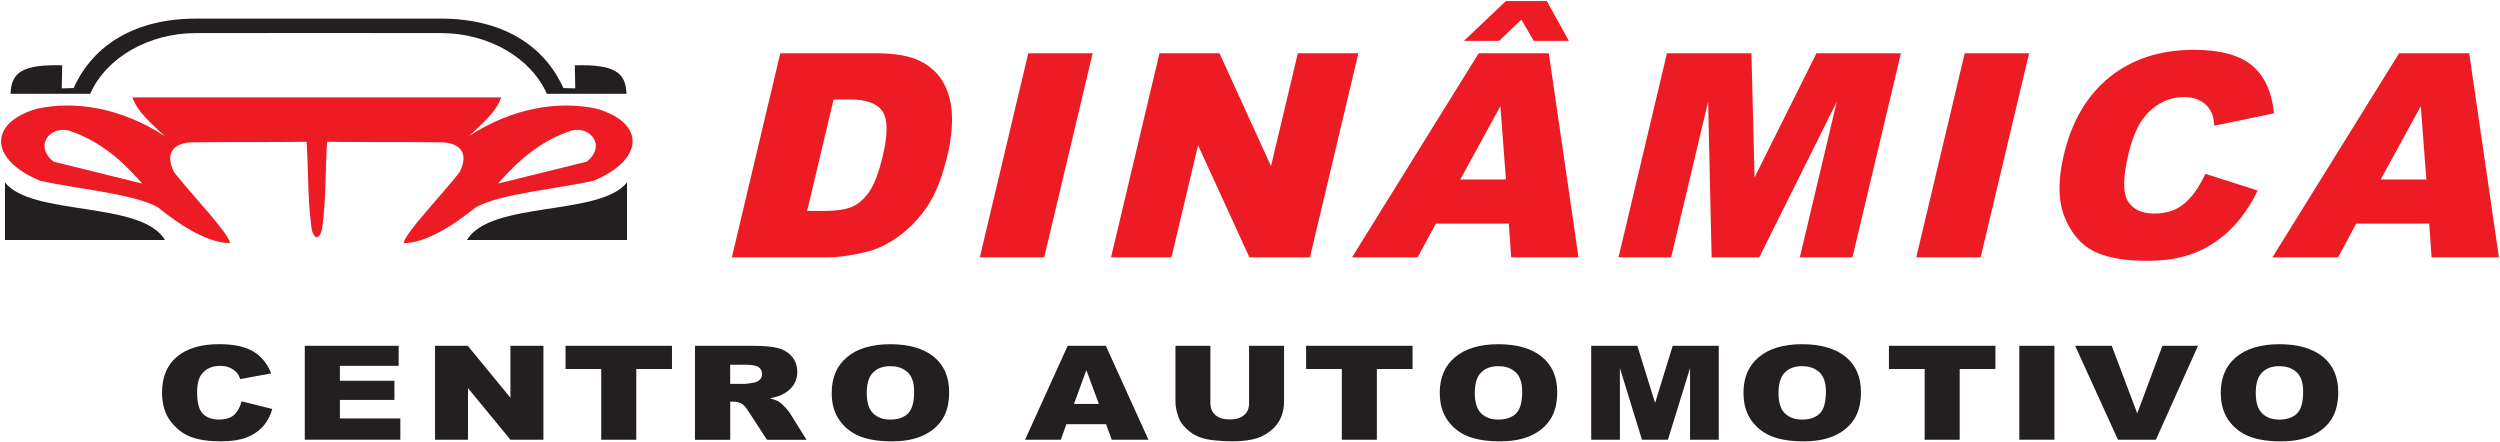
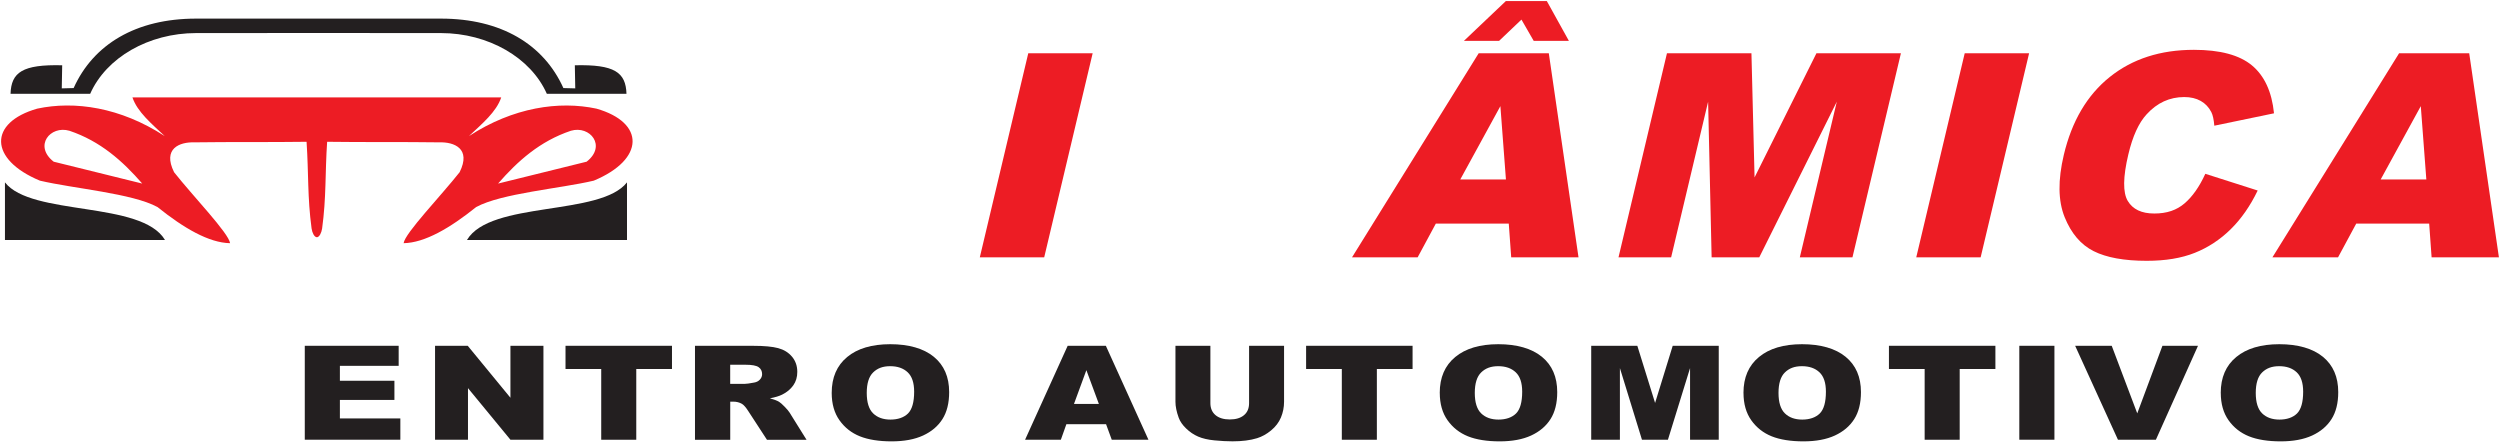
<svg xmlns="http://www.w3.org/2000/svg" id="Layer_1" viewBox="0 0 712 126">
  <defs>
    <style>      .cls-1, .cls-2 {        fill: #231f20;      }      .cls-3, .cls-4 {        fill: #ed1c24;      }      .cls-4, .cls-2 {        fill-rule: evenodd;      }    </style>
  </defs>
  <path class="cls-2" d="M1.41,51.94c7.6,9.72,38.9,5.17,45.58,16.41H1.41v-16.41Z" />
  <path class="cls-2" d="M178.57,51.94c-7.6,9.72-38.9,5.17-45.58,16.41h45.58v-16.41Z" />
  <path class="cls-4" d="M40.51,52.28c-5.59-6.42-11.91-12.07-20.74-15.04-5.45-1.6-10.25,4.31-4.48,8.81,8.41,2.08,16.81,4.15,25.22,6.23M141.85,52.28c5.59-6.42,11.91-12.07,20.74-15.04,5.45-1.6,10.25,4.31,4.48,8.81-8.41,2.08-16.81,4.15-25.22,6.23ZM65.53,69.26c-.38-2.86-10.64-13.47-15.95-20.21-3.37-6.78,1.61-8.64,5.77-8.51,10.48-.15,21.47-.01,31.96-.16.61,9.12.22,15.7,1.43,24.7.2,1.29.75,2.31,1.36,2.46h0s.09.02.14.02c.05,0,.09,0,.14-.01h0c.6-.16,1.16-1.18,1.36-2.47,1.22-9,.82-15.59,1.43-24.7,10.48.15,21.47.01,31.96.16,4.16-.13,9.15,1.73,5.77,8.51-5.32,6.74-15.57,17.35-15.95,20.21,6.03-.11,13.22-4.31,20.66-10.29,7.19-3.92,23.93-5.26,33.5-7.52,14.57-6.07,14.64-16.55.76-20.51-10.62-2.26-23.68-.4-36.31,7.82,3.7-3.5,7.82-6.88,9.19-11.02H37.72c1.38,4.13,5.49,7.52,9.19,11.02-12.63-8.23-25.69-10.09-36.31-7.82-13.88,3.96-13.81,14.45.76,20.51,9.57,2.26,26.32,3.6,33.5,7.52,7.45,5.99,14.63,10.18,20.66,10.29Z" />
  <path class="cls-2" d="M3,26.72h22.68c4.56-10.32,16.65-17.3,30.18-17.3l34.85-.02,34.85.02c13.52,0,25.62,6.99,30.18,17.3h22.68c-.19-6.14-3.42-8.4-14.71-8.13l.12,6.58c-1.47-.04-1.91-.05-3.38-.09-5.61-12.45-17.73-19.78-34.88-19.78-23.24,0-46.48,0-69.72,0-17.15,0-29.27,7.33-34.88,19.78-1.47.04-1.91.05-3.38.09l.12-6.58c-11.29-.28-14.52,1.99-14.71,8.13" />
-   <path class="cls-3" d="M222.23,15.17h27.2c5.36,0,9.52.71,12.48,2.14,2.96,1.43,5.2,3.48,6.72,6.14s2.35,5.77,2.48,9.31c.13,3.54-.28,7.29-1.22,11.26-1.48,6.21-3.34,11.03-5.59,14.45-2.25,3.42-4.94,6.29-8.04,8.6s-6.22,3.85-9.34,4.62c-4.27,1.06-8.03,1.59-11.29,1.59h-27.2l13.8-58.11ZM237.41,28.33l-7.54,31.75h4.49c3.83,0,6.65-.42,8.46-1.25,1.81-.83,3.42-2.29,4.83-4.36,1.41-2.07,2.66-5.44,3.77-10.09,1.46-6.16,1.44-10.37-.07-12.65-1.51-2.27-4.63-3.41-9.37-3.41h-4.57Z" />
  <path class="cls-3" d="M292.85,15.17h18.34l-13.8,58.11h-18.34l13.8-58.11Z" />
-   <path class="cls-3" d="M330.22,15.17h17.09l14.67,32.15,7.64-32.15h17.25l-13.8,58.11h-17.25l-14.61-31.91-7.58,31.91h-17.21l13.8-58.11Z" />
  <path class="cls-3" d="M429.7,63.69h-20.78l-5.17,9.59h-18.69l36.07-58.11h19.97l8.46,58.11h-19.17l-.69-9.59ZM428.89,51.12l-1.58-20.89-11.43,20.89h13.01Z" />
  <polygon class="cls-3" points="428.86 .31 440.54 .31 446.82 11.64 436.8 11.64 433.31 5.58 426.94 11.64 416.92 11.64 428.86 .31" />
  <path class="cls-3" d="M474.74,15.17h24.07l.89,35.36,17.62-35.36h24.06l-13.8,58.11h-14.99l10.53-44.32-22.08,44.32h-13.57l-1-44.32-10.53,44.32h-14.99l13.8-58.11Z" />
  <path class="cls-3" d="M559.55,15.17h18.34l-13.8,58.11h-18.34l13.8-58.11Z" />
  <path class="cls-3" d="M628.08,49.5l14.91,4.76c-2.13,4.41-4.7,8.1-7.72,11.06-3.02,2.96-6.43,5.19-10.22,6.7-3.79,1.51-8.34,2.26-13.65,2.26-6.44,0-11.48-.92-15.12-2.75-3.65-1.83-6.4-5.06-8.27-9.69s-1.94-10.54-.23-17.75c2.28-9.61,6.64-17,13.08-22.16,6.44-5.16,14.43-7.74,23.96-7.74,7.46,0,12.98,1.48,16.54,4.44s5.66,7.51,6.28,13.64l-17,3.53c-.15-1.77-.43-3.06-.86-3.88-.7-1.37-1.7-2.43-3-3.17-1.31-.74-2.88-1.11-4.71-1.11-4.15,0-7.72,1.64-10.7,4.91-2.25,2.43-3.99,6.24-5.22,11.44-1.53,6.44-1.58,10.86-.16,13.24,1.43,2.39,3.94,3.58,7.55,3.58s6.38-.96,8.63-2.89,4.22-4.73,5.9-8.4Z" />
  <path class="cls-3" d="M691.83,63.69h-20.78l-5.17,9.59h-18.69l36.07-58.11h19.97l8.46,58.11h-19.17l-.69-9.59ZM691.02,51.12l-1.58-20.89-11.43,20.89h13.01Z" />
-   <path class="cls-1" d="M68.81,114.29l8.74,2.19c-.59,2.03-1.51,3.73-2.77,5.09-1.26,1.36-2.83,2.39-4.7,3.08s-4.25,1.04-7.15,1.04c-3.51,0-6.38-.42-8.6-1.27-2.22-.84-4.14-2.33-5.76-4.46s-2.42-4.85-2.42-8.17c0-4.43,1.42-7.83,4.26-10.2,2.84-2.38,6.86-3.57,12.06-3.57,4.07,0,7.26.68,9.59,2.04,2.33,1.36,4.06,3.46,5.19,6.28l-8.81,1.62c-.31-.82-.63-1.41-.97-1.79-.56-.63-1.24-1.12-2.05-1.46-.81-.34-1.71-.51-2.71-.51-2.26,0-3.99.75-5.2,2.26-.91,1.12-1.37,2.87-1.37,5.27,0,2.96.54,5,1.63,6.1s2.61,1.65,4.58,1.65,3.35-.44,4.33-1.33,1.69-2.18,2.13-3.87Z" />
  <path class="cls-1" d="M86.8,98.48h26.74v5.71h-16.74v4.25h15.53v5.46h-15.53v5.27h17.22v6.06h-27.22v-26.75Z" />
  <path class="cls-1" d="M123.89,98.48h9.32l12.16,14.8v-14.8h9.4v26.75h-9.4l-12.09-14.69v14.69h-9.38v-26.75Z" />
  <path class="cls-1" d="M161.05,98.48h30.33v6.61h-10.17v20.15h-9.98v-20.15h-10.17v-6.61Z" />
  <path class="cls-1" d="M197.93,125.24v-26.75h16.63c3.08,0,5.44.22,7.07.66,1.63.44,2.94,1.25,3.94,2.44,1,1.19,1.5,2.63,1.5,4.33,0,1.48-.38,2.76-1.15,3.84-.76,1.08-1.81,1.95-3.15,2.62-.85.43-2.02.78-3.5,1.06,1.19.33,2.05.66,2.6.99.37.22.9.69,1.6,1.41.7.72,1.16,1.27,1.4,1.66l4.83,7.75h-11.27l-5.33-8.18c-.68-1.06-1.28-1.75-1.81-2.06-.72-.41-1.53-.62-2.44-.62h-.88v10.86h-10.02ZM207.95,109.32h4.21c.46,0,1.34-.12,2.64-.37.66-.11,1.2-.39,1.62-.84s.63-.97.63-1.55c0-.86-.33-1.53-.99-1.99-.66-.46-1.9-.69-3.72-.69h-4.38v5.44Z" />
  <path class="cls-1" d="M236.87,111.88c0-4.37,1.47-7.77,4.4-10.2s7.03-3.65,12.27-3.65,9.51,1.2,12.42,3.59c2.91,2.39,4.36,5.74,4.36,10.05,0,3.13-.64,5.69-1.91,7.69-1.27,2-3.1,3.56-5.51,4.67-2.4,1.11-5.39,1.67-8.97,1.67s-6.65-.48-9.04-1.44c-2.39-.96-4.32-2.48-5.8-4.56-1.48-2.08-2.22-4.68-2.22-7.81ZM246.85,111.91c0,2.7.61,4.64,1.82,5.82,1.21,1.18,2.86,1.77,4.94,1.77s3.8-.58,4.98-1.73c1.17-1.16,1.76-3.23,1.76-6.22,0-2.52-.61-4.36-1.84-5.52-1.23-1.16-2.89-1.74-4.99-1.74s-3.63.59-4.84,1.77c-1.22,1.18-1.83,3.13-1.83,5.86Z" />
  <path class="cls-1" d="M315.03,120.82h-11.33l-1.57,4.42h-10.19l12.13-26.75h10.88l12.13,26.75h-10.45l-1.62-4.42ZM312.96,115.04l-3.56-9.62-3.53,9.62h7.09Z" />
  <path class="cls-1" d="M355.75,98.48h9.95v15.94c0,1.58-.3,3.07-.89,4.48-.59,1.41-1.53,2.63-2.8,3.68-1.27,1.05-2.6,1.79-4,2.22-1.94.6-4.27.89-6.98.89-1.57,0-3.29-.09-5.14-.27-1.86-.18-3.41-.54-4.66-1.08-1.25-.54-2.39-1.31-3.42-2.31-1.04-1-1.74-2.02-2.12-3.08-.62-1.7-.92-3.21-.92-4.52v-15.94h9.95v16.32c0,1.46.49,2.6,1.46,3.42.98.82,2.33,1.23,4.06,1.23s3.06-.4,4.04-1.21,1.46-1.95,1.46-3.44v-16.32Z" />
  <path class="cls-1" d="M371.97,98.48h30.33v6.61h-10.17v20.15h-9.98v-20.15h-10.17v-6.61Z" />
  <path class="cls-1" d="M410.04,111.88c0-4.37,1.47-7.77,4.41-10.2,2.94-2.43,7.02-3.65,12.27-3.65s9.51,1.2,12.42,3.59c2.91,2.39,4.36,5.74,4.36,10.05,0,3.13-.64,5.69-1.91,7.69-1.27,2-3.11,3.56-5.51,4.67s-5.39,1.67-8.97,1.67-6.66-.48-9.04-1.44-4.32-2.48-5.8-4.56c-1.48-2.08-2.22-4.68-2.22-7.81ZM420.02,111.91c0,2.7.61,4.64,1.82,5.82,1.21,1.18,2.86,1.77,4.94,1.77s3.8-.58,4.98-1.73c1.17-1.16,1.76-3.23,1.76-6.22,0-2.52-.61-4.36-1.84-5.52-1.23-1.16-2.89-1.74-4.99-1.74s-3.63.59-4.84,1.77c-1.22,1.18-1.83,3.13-1.83,5.86Z" />
  <path class="cls-1" d="M453.19,98.48h13.12l5.06,16.28,5.02-16.28h13.11v26.75h-8.17v-20.4l-6.3,20.4h-7.4l-6.28-20.4v20.4h-8.17v-26.75Z" />
  <path class="cls-1" d="M496.54,111.88c0-4.37,1.47-7.77,4.41-10.2,2.94-2.43,7.02-3.65,12.27-3.65s9.51,1.2,12.42,3.59c2.91,2.39,4.36,5.74,4.36,10.05,0,3.13-.64,5.69-1.91,7.69-1.27,2-3.11,3.56-5.51,4.67s-5.39,1.67-8.97,1.67-6.66-.48-9.04-1.44-4.32-2.48-5.8-4.56c-1.48-2.08-2.22-4.68-2.22-7.81ZM506.52,111.91c0,2.7.61,4.64,1.82,5.82,1.21,1.18,2.86,1.77,4.94,1.77s3.8-.58,4.98-1.73c1.17-1.16,1.76-3.23,1.76-6.22,0-2.52-.61-4.36-1.84-5.52-1.23-1.16-2.89-1.74-4.99-1.74s-3.63.59-4.84,1.77c-1.22,1.18-1.83,3.13-1.83,5.86Z" />
  <path class="cls-1" d="M537.96,98.48h30.33v6.61h-10.17v20.15h-9.98v-20.15h-10.17v-6.61Z" />
  <path class="cls-1" d="M575.1,98.48h10v26.75h-10v-26.75Z" />
  <path class="cls-1" d="M590.99,98.48h10.43l7.27,19.25,7.17-19.25h10.13l-11.99,26.75h-10.81l-12.19-26.75Z" />
  <path class="cls-1" d="M632.47,111.88c0-4.37,1.47-7.77,4.41-10.2,2.94-2.43,7.02-3.65,12.27-3.65s9.51,1.2,12.42,3.59c2.91,2.39,4.36,5.74,4.36,10.05,0,3.13-.64,5.69-1.91,7.69-1.27,2-3.11,3.56-5.51,4.67s-5.39,1.67-8.97,1.67-6.66-.48-9.04-1.44-4.32-2.48-5.8-4.56c-1.48-2.08-2.22-4.68-2.22-7.81ZM642.44,111.91c0,2.7.61,4.64,1.82,5.82,1.21,1.18,2.86,1.77,4.94,1.77s3.8-.58,4.98-1.73c1.17-1.16,1.76-3.23,1.76-6.22,0-2.52-.61-4.36-1.84-5.52-1.23-1.16-2.89-1.74-4.99-1.74s-3.63.59-4.84,1.77c-1.22,1.18-1.83,3.13-1.83,5.86Z" />
</svg>